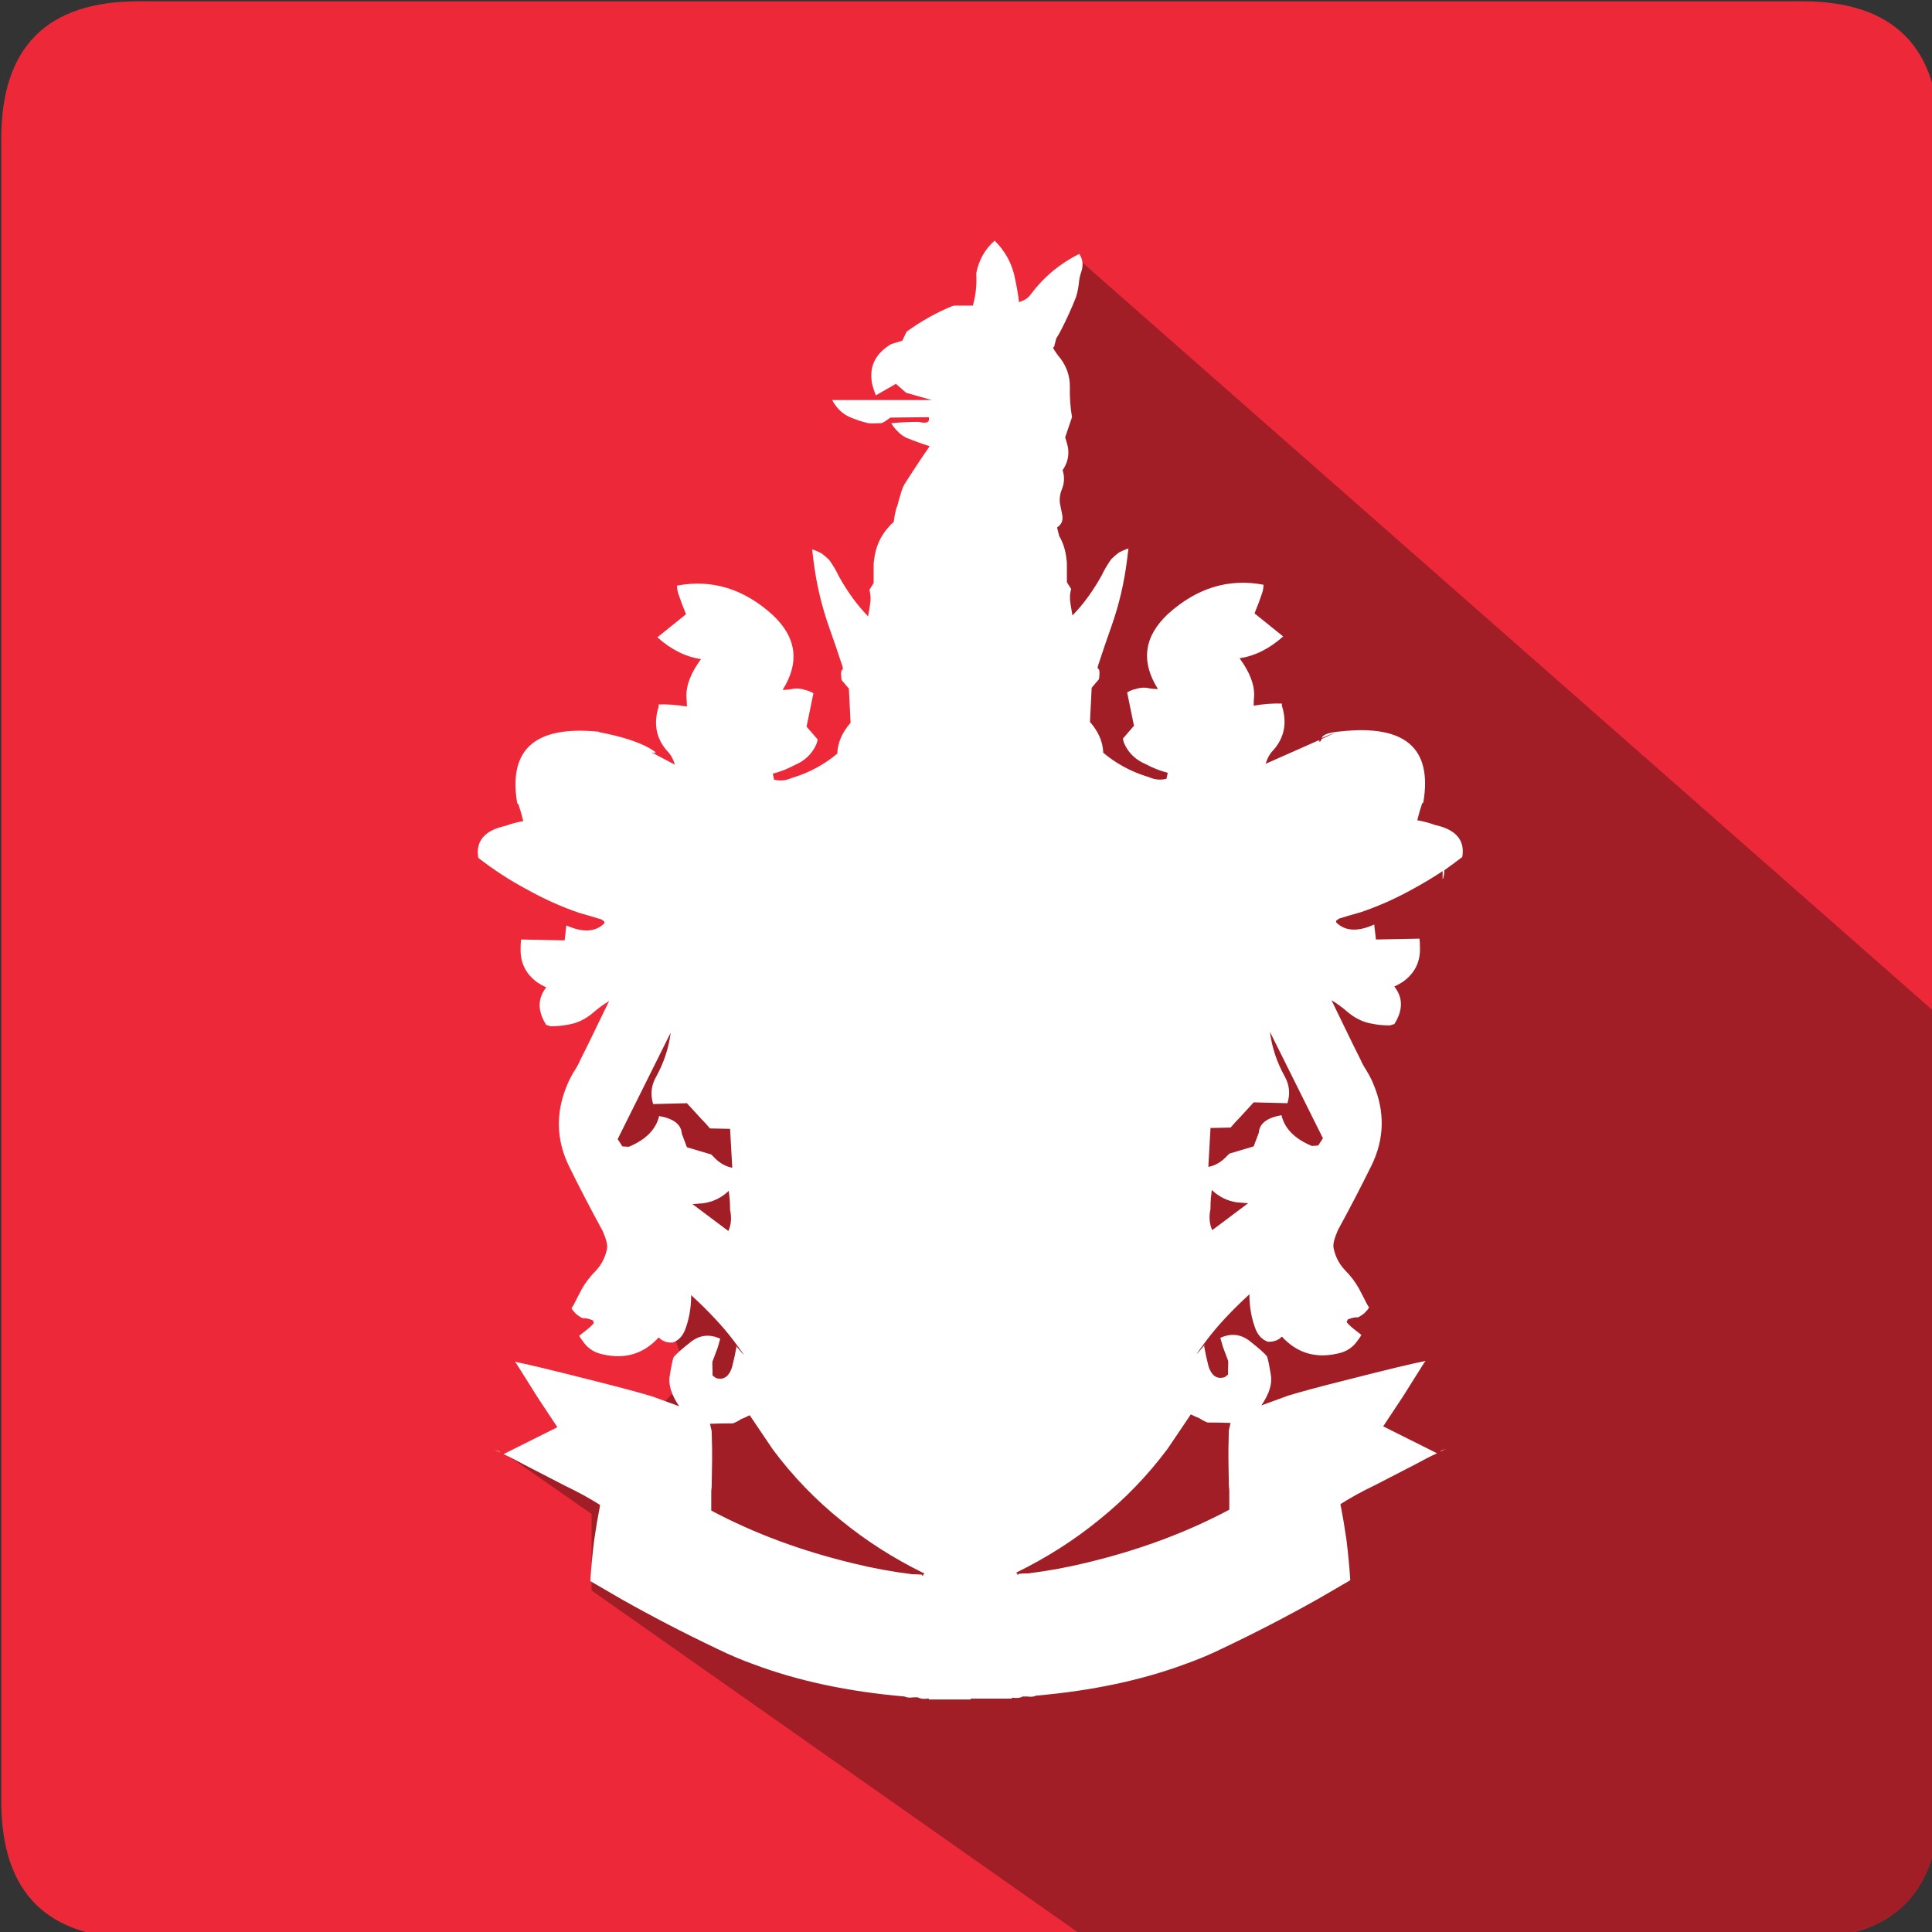
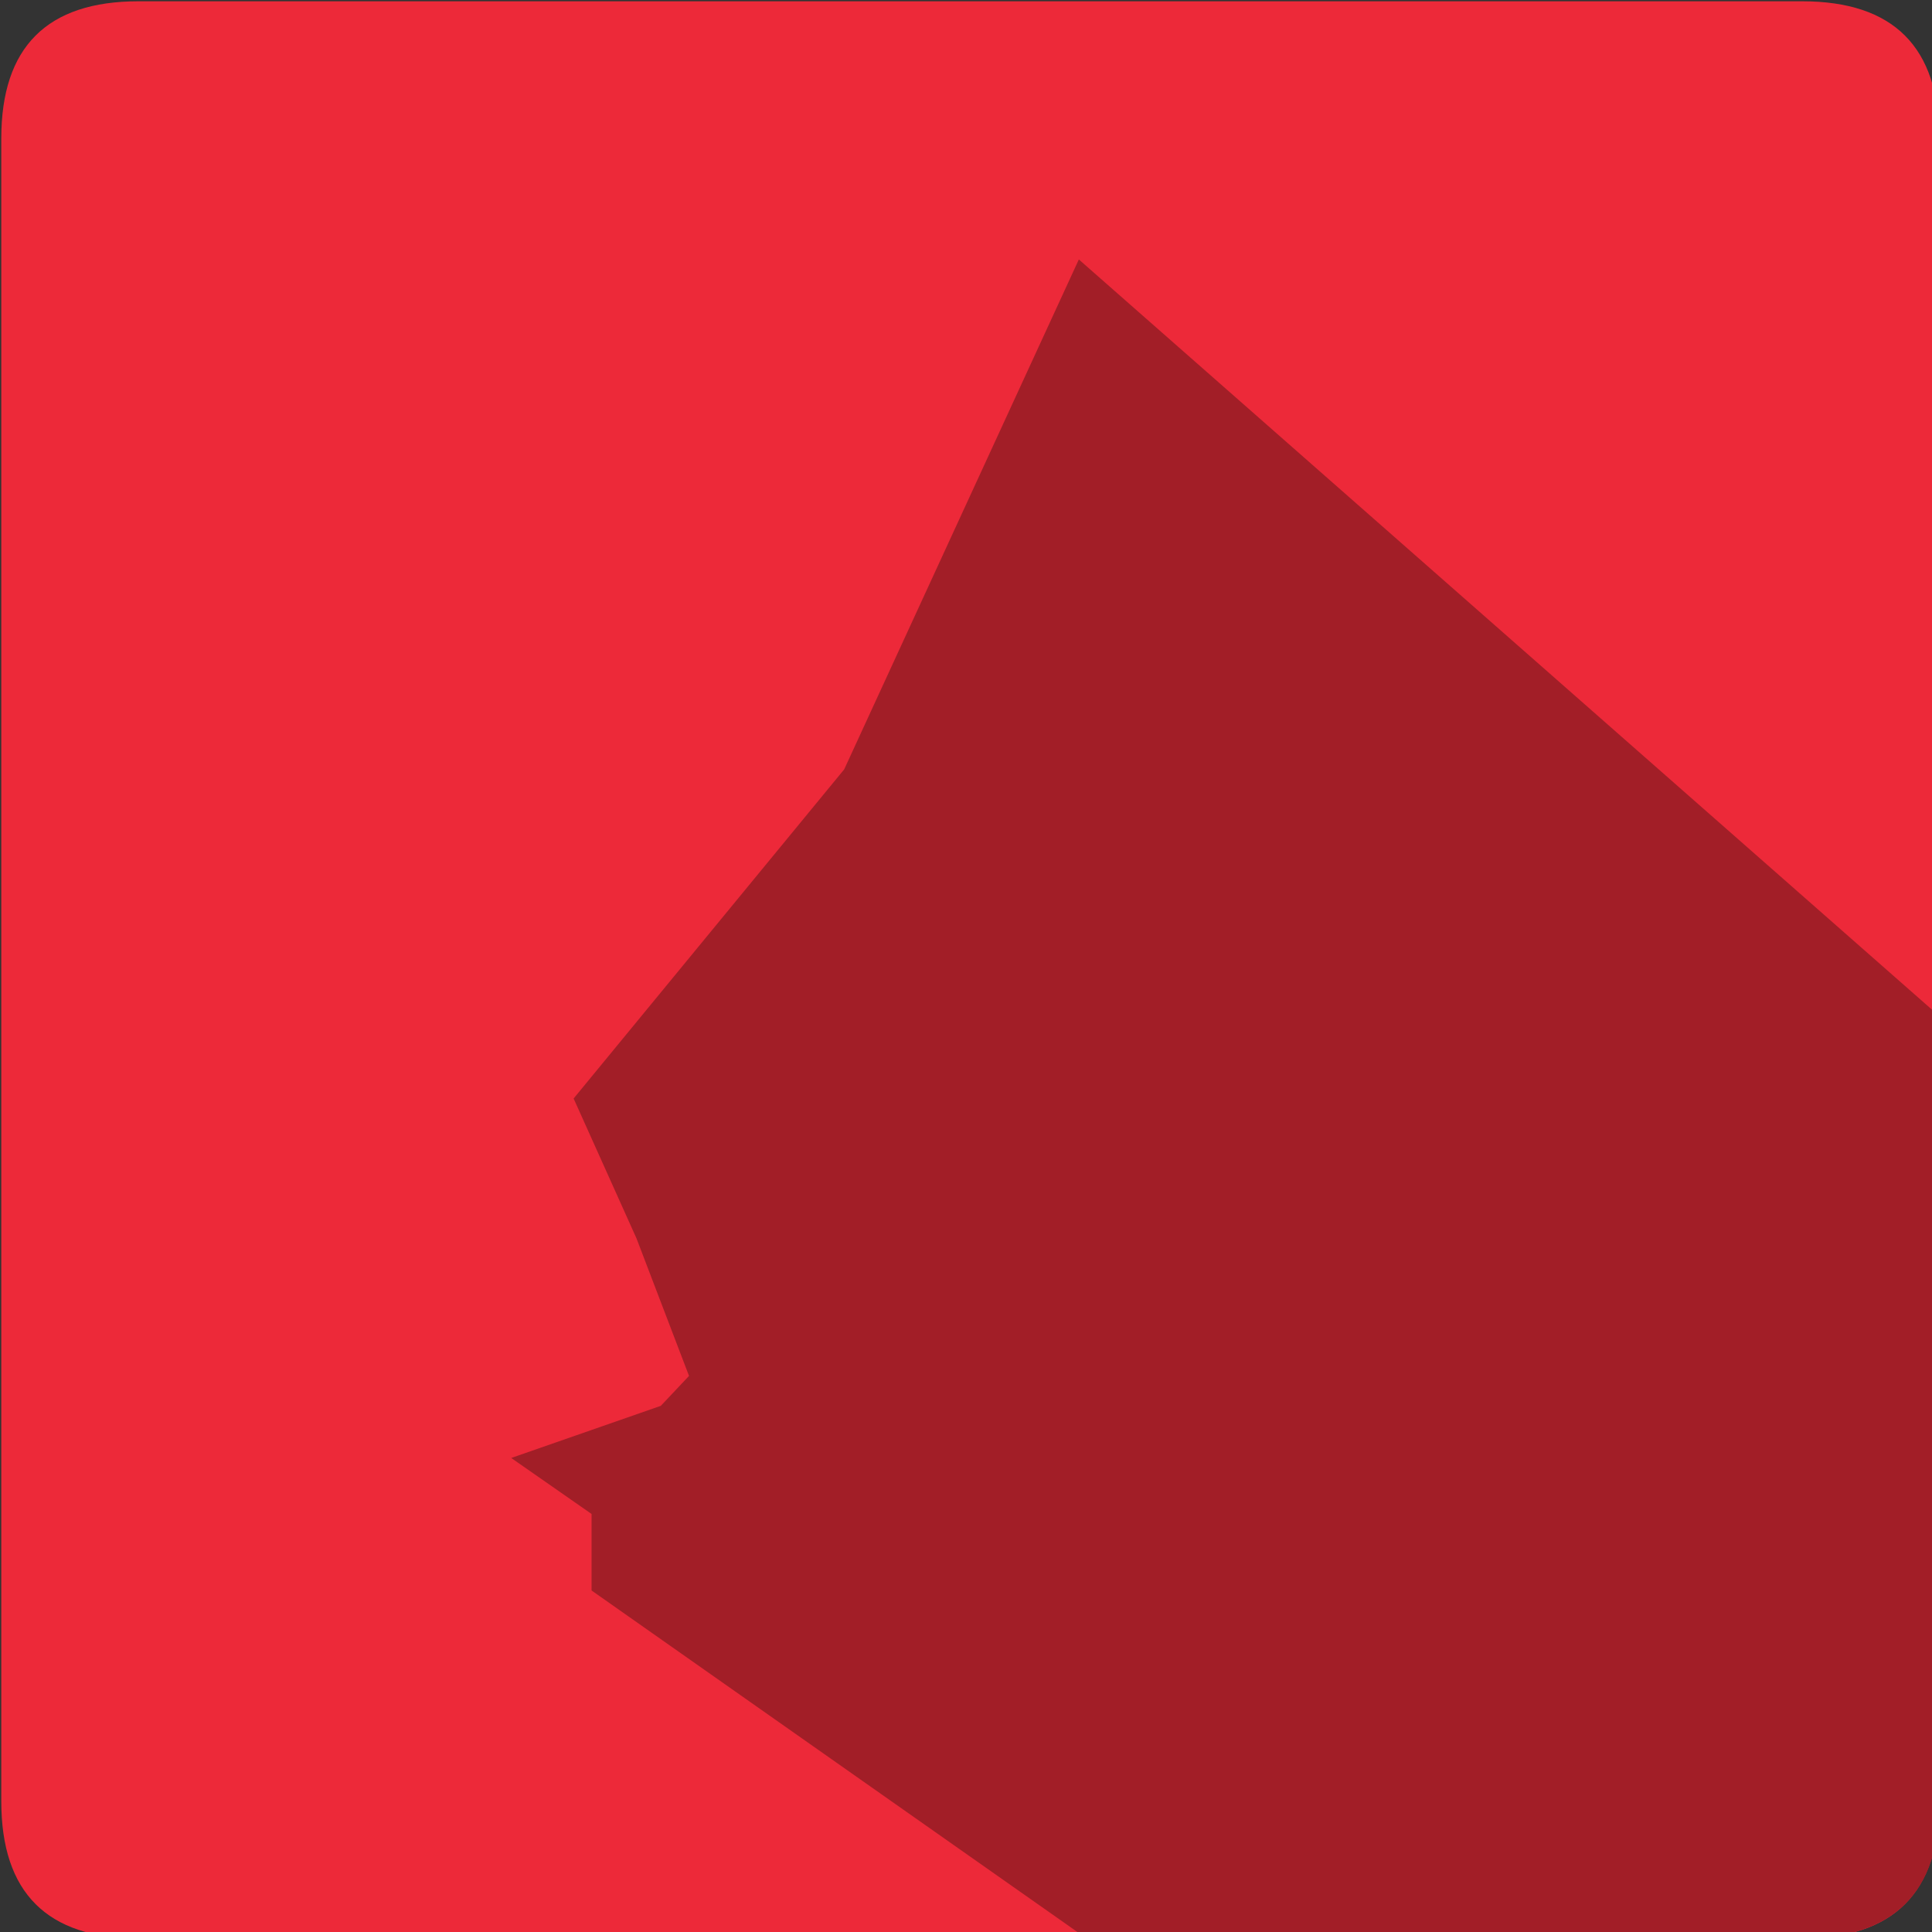
<svg xmlns="http://www.w3.org/2000/svg" xmlns:xlink="http://www.w3.org/1999/xlink" preserveAspectRatio="none" width="226" height="226" viewBox="0 0 226 226">
  <rect x="0" y="0" width="226" height="226" fill="#333333" stroke="none" />
  <defs>
    <path fill="#ED2939" d="M226.85 16.2Q226.85.15 210.8.15H16.2Q.15.15.15 16.2v194.5q0 16.05 16.05 16.05h194.6q16.05 0 16.05-16.05V16.2z" id="a" />
    <path fill="#A21E27" d="M126.2 30.35L98.75 90 67.1 128.5l7.35 16.35 6.15 16.1-3.3 3.5-17.5 6.1 9.4 6.55v8.95l57.9 40.7h83.6q16.2 0 16.2-16.05v-91.8L126.2 30.35z" id="b" />
-     <path fill="#FFF" d="M58.5 169.9q-.05-.1-.2-.15-.85-.3-.1 0l.3.15m110-.1l.3-.15q.75-.3-.1 0-.15.05-.2.15m-2.7-73.9q.25-1 .55-1.9l.15-.15q1.6-9.5-9.6-8.3-1.95.15-2.25.7 0 .05-.05.1.5-.25 1.7-.7l-1.7.8q-.15.35-.25.35v-.15q-.15 0-.1-.05l-6.2 2.75q.3-1 .9-1.6 1.95-2.2 1-5.2v-.25q-1.55-.05-3.3.25 0-.55.05-1.1.1-2-1.7-4.45 2.7-.4 5.1-2.55l-3.35-2.7q.5-1.2.9-2.4.15-.45.15-.95-6.1-1.15-11.15 3.4-4.25 3.95-1.2 8.8-.7 0-1.35-.15h-.05q-.6-.05-1.2.15-.5.1-1 .4l.8 3.9-1.3 1.5q.05.3.15.55.75 1.7 2.55 2.45 1.2.65 2.55 1l-.15.7q-1 .25-1.95-.15-.25-.1-.45-.15-2.8-.9-5-2.75v-.1q-.1-1.85-1.55-3.5l.2-4 .85-1q.05-.25.05-.5.05-.35-.05-.65 0-.05-.1-.05 0-.05-.05-.1 0-.15.05-.3.75-2.3 1.55-4.55 1.35-3.8 1.85-7.9l.15-1.25q-.55.2-1.05.45-.5.35-.95.8-.65.9-1.15 1.95-1.5 2.7-3.4 4.65l-.2-1.2q-.2-1.05.05-1.9l-.5-.8v-2.15q0-.3-.05-.55-.15-1.5-.85-2.7l-.25-1q.8-.5.6-1.5l-.2-1q-.25-1 .2-2.05.4-1.05.05-2.15.9-1.3.6-2.8-.15-.55-.3-1.05l.8-2.35q-.3-1.75-.25-3.6 0-1.75-1.05-3.2-.55-.65-.95-1.35l.15-.05.25-1q.3-.45.6-1.05.95-1.85 1.7-3.75.25-.75.35-1.65.05-.65.25-1.25.45-1.2-.2-2.2-3.4 1.7-5.65 4.7-.3.45-.8.7-.3.15-.6.25-.15-1.35-.55-3.15-.55-2.3-2.3-4.05-1.7 1.5-2.15 3.8v.2q.1 1.85-.4 3.6h-2.2q-.1.05-.2.05-2.8 1.15-5.35 3l-.5 1.05-1.3.4q-2.6 1.55-2.3 4.2 0 .5.5 1.8l2.35-1.35 1.2 1.05 3 .85H97.35q.8 1.5 2.2 2.05.95.4 2 .65.3.05 1.55 0 .25-.05 1.05-.65l4.5-.05q.2.9-1.15.55-1.6 0-3.25.15.3.5.7.9.45.5 1.05.8 1.35.55 2.75 1-1.05 1.5-2.05 3.05l-.9 1.4q-.25.45-.4 1-.25.8-.45 1.6l-.05.05q-.25.85-.35 1.75-.35.3-.6.6-1.45 1.6-1.7 3.85-.05.25-.05.55v2.15l-.5.8q.25.85.05 1.9l-.2 1.2q-1.9-1.95-3.4-4.65-.5-1.05-1.15-1.95-.45-.45-.95-.8-.5-.25-1.05-.45l.15 1.25q.5 4.1 1.85 7.9.8 2.25 1.55 4.55.05.15.05.3-.05.05-.05.1-.1 0-.1.05-.1.3-.05.65 0 .25.05.5l.85 1 .2 4q-1.45 1.65-1.55 3.5v.1q-2.2 1.85-5 2.75-.2.05-.45.15-.95.4-1.95.15l-.15-.7q1.35-.35 2.55-1 1.8-.75 2.55-2.45.1-.25.15-.55l-1.3-1.5.8-3.9q-.5-.3-1-.4-.6-.2-1.2-.15h-.05q-.65.15-1.35.15 3.05-4.85-1.2-8.8-5.05-4.55-11.15-3.4 0 .5.15.95.4 1.2.9 2.4l-3.35 2.7q2.4 2.15 5.1 2.55-1.8 2.45-1.7 4.45.05.55.05 1.1-1.75-.3-3.3-.25v.25q-.95 3 1 5.2.6.6.9 1.6L76.2 88q1.15.3-.35-.55-2.05-1.1-5.75-1.8v-.05q-11.2-1.15-9.6 8.35l.15.15q.3.9.55 1.9v.05q-1.1.2-2.05.55-3.7.8-3.2 3.75 2.7 2.1 5.7 3.7 3.05 1.7 6.15 2.75 1.25.35 2.55.75.15.1.35.25v.2q-1.55 1.55-4.45.25l-.2 1.75-5.1-.1q-.05.5-.05 1-.1 2.55 2 4.05.45.3 1 .55-1.55 1.95 0 4.4.25.05.5.15 1.15 0 2.1-.2 1.55-.25 2.9-1.4.85-.75 1.85-1.35-1.25 2.55-2.55 5.25l-.45.9-.4.8q-.25.6-.65 1.2-.55.9-.85 1.65-2.05 4.85.2 9.5 1.9 3.85 3.95 7.6.65 1.5.5 2.1-.3 1.5-1.35 2.6-.95.95-1.6 2.1-.35.7-.7 1.35-.2.45-.5.9.15.25.4.5.15.2.4.35.2.15.5.3.45-.05 1.2.25.05.1.1.25.05.05 0 .1-.35.4-.8.75l-.9.7q.15.3.4.6.85 1.3 2.45 1.6 3.85.85 6.45-2l.35.3q.6.35 1.3.3.95-.35 1.4-1.4.75-1.9.75-4.15 3.1 2.85 4.95 5.3 1.8 2.4.9 1.35-.9-1.1-.55-.6-.2 1.15-.5 2.3-.1.4-.35.8-.55.85-1.55.55l-.4-.3v-.45q-.05-1.15 0-1.2l.6-1.6q.15-.55.3-1.05-1.95-.9-3.6.5-1.4 1.1-1.85 1.65-.2.55-.45 2.15-.3 1.55 1.1 3.6l-3.15-1.15q-2.5-.75-6.7-1.8-7.25-1.85-9.35-2.25.05.1.15.2.45.7 2.45 3.9l2.35 3.55-6.3 3.15q.9.4 2.55 1.3 2.5 1.3 4.65 2.4 2.3 1.1 4.1 2.25-.4 2.05-.7 4.15-.3 2.4-.45 4.75l3.7 2.15q5.5 3.1 11.3 5.85 2.05 1 4.15 1.75 7.75 2.9 17.6 3.75.4.2 1.05.1h.5q.45.25 1.15.15h.15v.1h4.9v-.1h4.8v-.1h.15q.7.1 1.15-.15h.5q.65.1 1.05-.1 9.85-.85 17.6-3.75 2.1-.75 4.15-1.75 5.8-2.75 11.3-5.85l3.7-2.15q-.15-2.35-.45-4.75-.3-2.1-.7-4.15 1.8-1.15 4.1-2.25 2.15-1.1 4.65-2.4 1.65-.9 2.55-1.3l-6.3-3.15 2.35-3.55q2-3.2 2.45-3.9.1-.1.15-.2-2.1.4-9.35 2.25-4.2 1.05-6.7 1.8l-3.15 1.15q1.4-2.05 1.1-3.6-.25-1.6-.45-2.15-.45-.55-1.85-1.65-1.65-1.4-3.6-.5.15.5.3 1.05l.6 1.6q.05.05 0 1.2v.45l-.4.3q-1 .3-1.55-.55-.25-.4-.35-.8-.3-1.15-.5-2.3.35-.5-.55.6-.9 1.05.9-1.35 1.85-2.45 4.95-5.3 0 2.25.75 4.15.45 1.05 1.4 1.4.7.05 1.3-.3l.35-.3q2.6 2.85 6.45 2 1.6-.3 2.45-1.6.25-.3.4-.6l-.9-.7q-.45-.35-.8-.75-.05-.05 0-.1.05-.15.1-.25.75-.3 1.2-.25.3-.15.5-.3.25-.15.4-.35.25-.25.4-.5-.3-.45-.5-.9-.35-.65-.7-1.35-.65-1.15-1.6-2.1-1.05-1.1-1.35-2.6-.15-.6.5-2.1 2.05-3.75 3.95-7.6 2.25-4.65.2-9.5-.3-.75-.85-1.65-.4-.6-.65-1.2l-.4-.8-.45-.9q-1.3-2.7-2.55-5.25 1 .6 1.85 1.35 1.35 1.15 2.9 1.4.95.2 2.1.2.25-.1.5-.15 1.55-2.45 0-4.4.55-.25 1-.55 2.1-1.5 2-4.05 0-.5-.05-1l-5.1.1-.2-1.75q-2.9 1.3-4.45-.25v-.2q.2-.15.35-.25 1.3-.4 2.55-.75 3.1-1.05 6.15-2.75 1.75-.95 3.4-2.05v.9h.05q.15-.5.15-1 1.05-.75 2.1-1.55.5-2.95-3.2-3.75-.95-.35-2.05-.55v-.05m-89.4 33.25l3.95-.1 1.65 1.8q.5.5 1.05 1.15l2.35.05.25 4.45v.1q-1.05-.2-1.9-1l-.55-.55-2.85-.85-.6-1.6q-.1-1.6-2.65-2.05-.55 2.35-3.55 3.6l-.75-.05-.55-.85 6.2-12.45q-.35 2.75-1.75 5.25-.8 1.45-.3 3.1m65.2 12.25v-.25q0-.55.05-1.05l.1-.9q1.25 1.2 2.95 1.45l1.3.1-4.2 3.15q-.5-1.1-.2-2.5m-.25-5l.25-4.45 2.35-.05q.55-.65 1.05-1.15l1.65-1.8 3.95.1q.5-1.65-.3-3.1-1.4-2.5-1.75-5.25l6.2 12.45-.55.85-.75.05q-3-1.25-3.55-3.6-2.55.45-2.65 2.05l-.6 1.6-2.85.85-.55.55q-.85.8-1.9 1v-.1M85.2 144l-4.2-3.15 1.3-.1q1.7-.25 2.95-1.45l.1.9q.05.5.05 1.05v.25q.3 1.4-.2 2.5m.55 22.5q.5-.2.95-.5.5-.2 1-.45l2.7 4q3.5 4.7 8.05 8.35 4.35 3.55 9.65 6.15v.1h-.1v.15h-.15v-.1q-.55-.05-1.15-.05-3.55-.45-6.8-1.25-9.2-2.2-16.7-6.2v-2.15q0-.3.05-.6l.05-3.15v-1.25l-.05-2.15-.2-.85q1.35-.05 2.7-.05m33.15 17.55v-.1q5.3-2.6 9.65-6.15 4.55-3.65 8.05-8.35l2.7-4q.5.25 1 .45.45.3.95.5 1.35 0 2.7.05l-.2.85-.05 2.15v1.25l.05 3.15q.05.3.05.6v2.15q-7.5 4-16.7 6.2-3.25.8-6.8 1.25-.6 0-1.15.05v.1H119v-.15h-.1z" id="c" />
  </defs>
  <use xlink:href="#a" />
  <use xlink:href="#b" />
  <use xlink:href="#c" />
</svg>